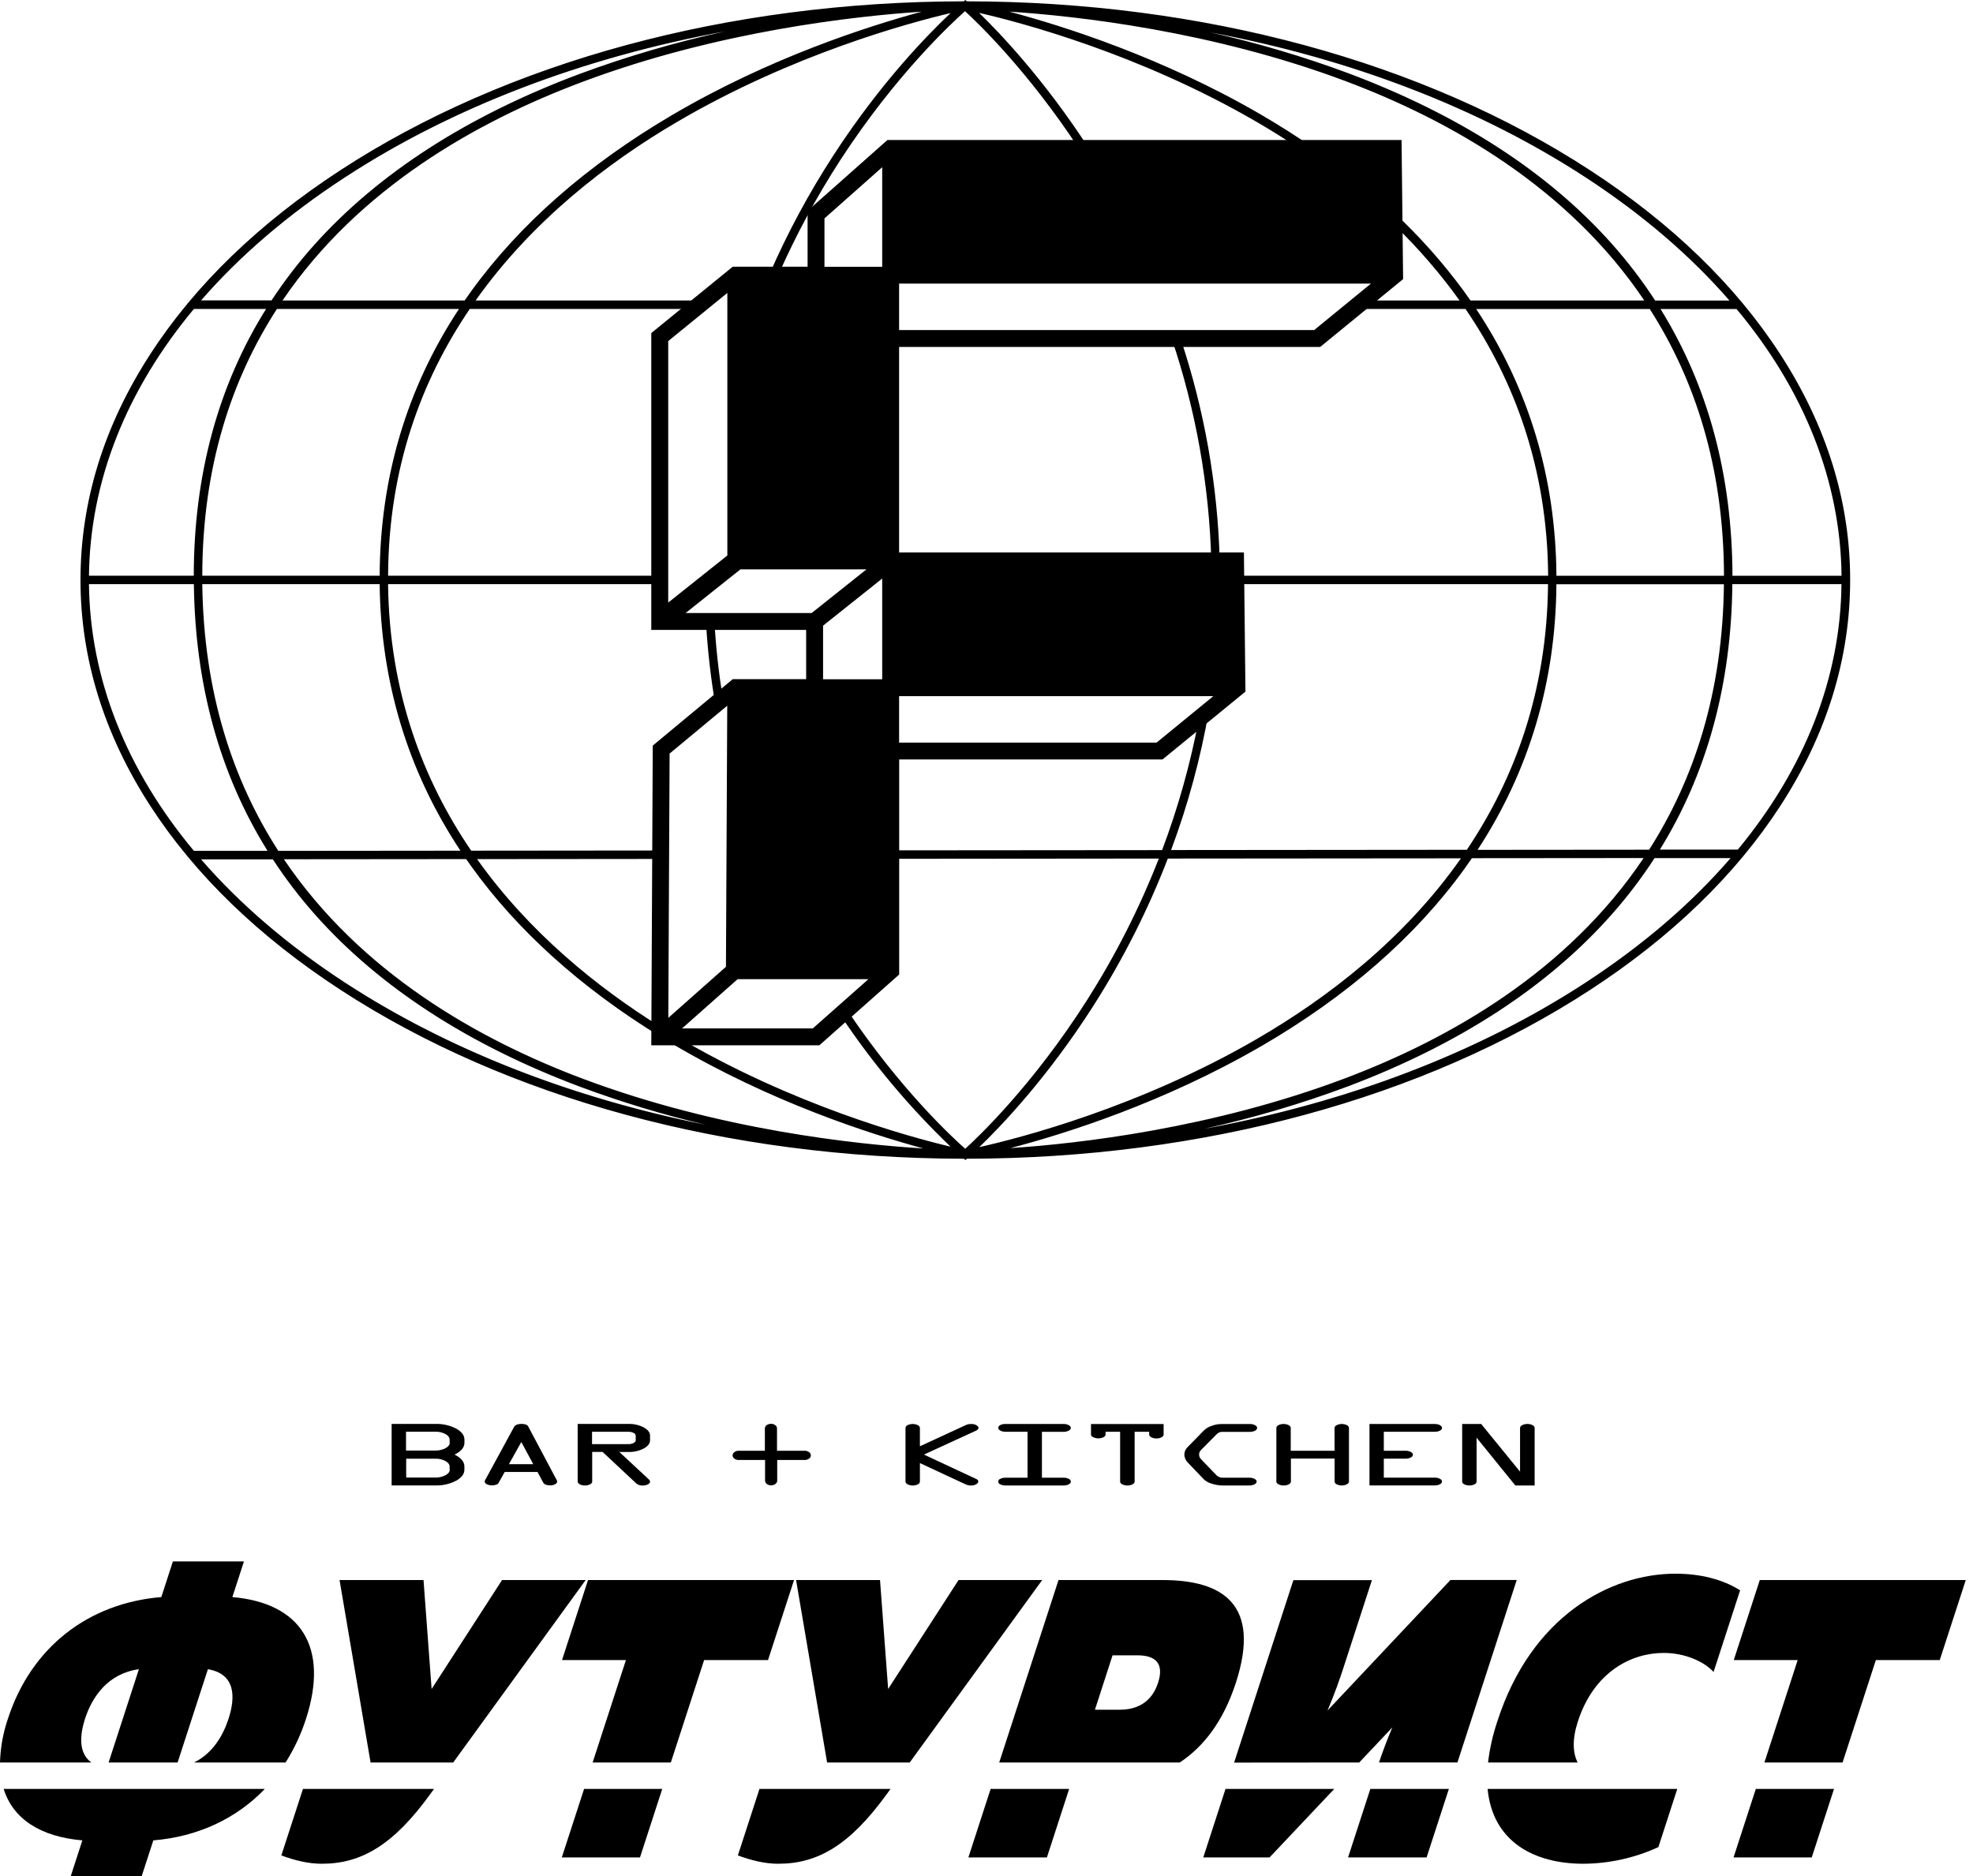
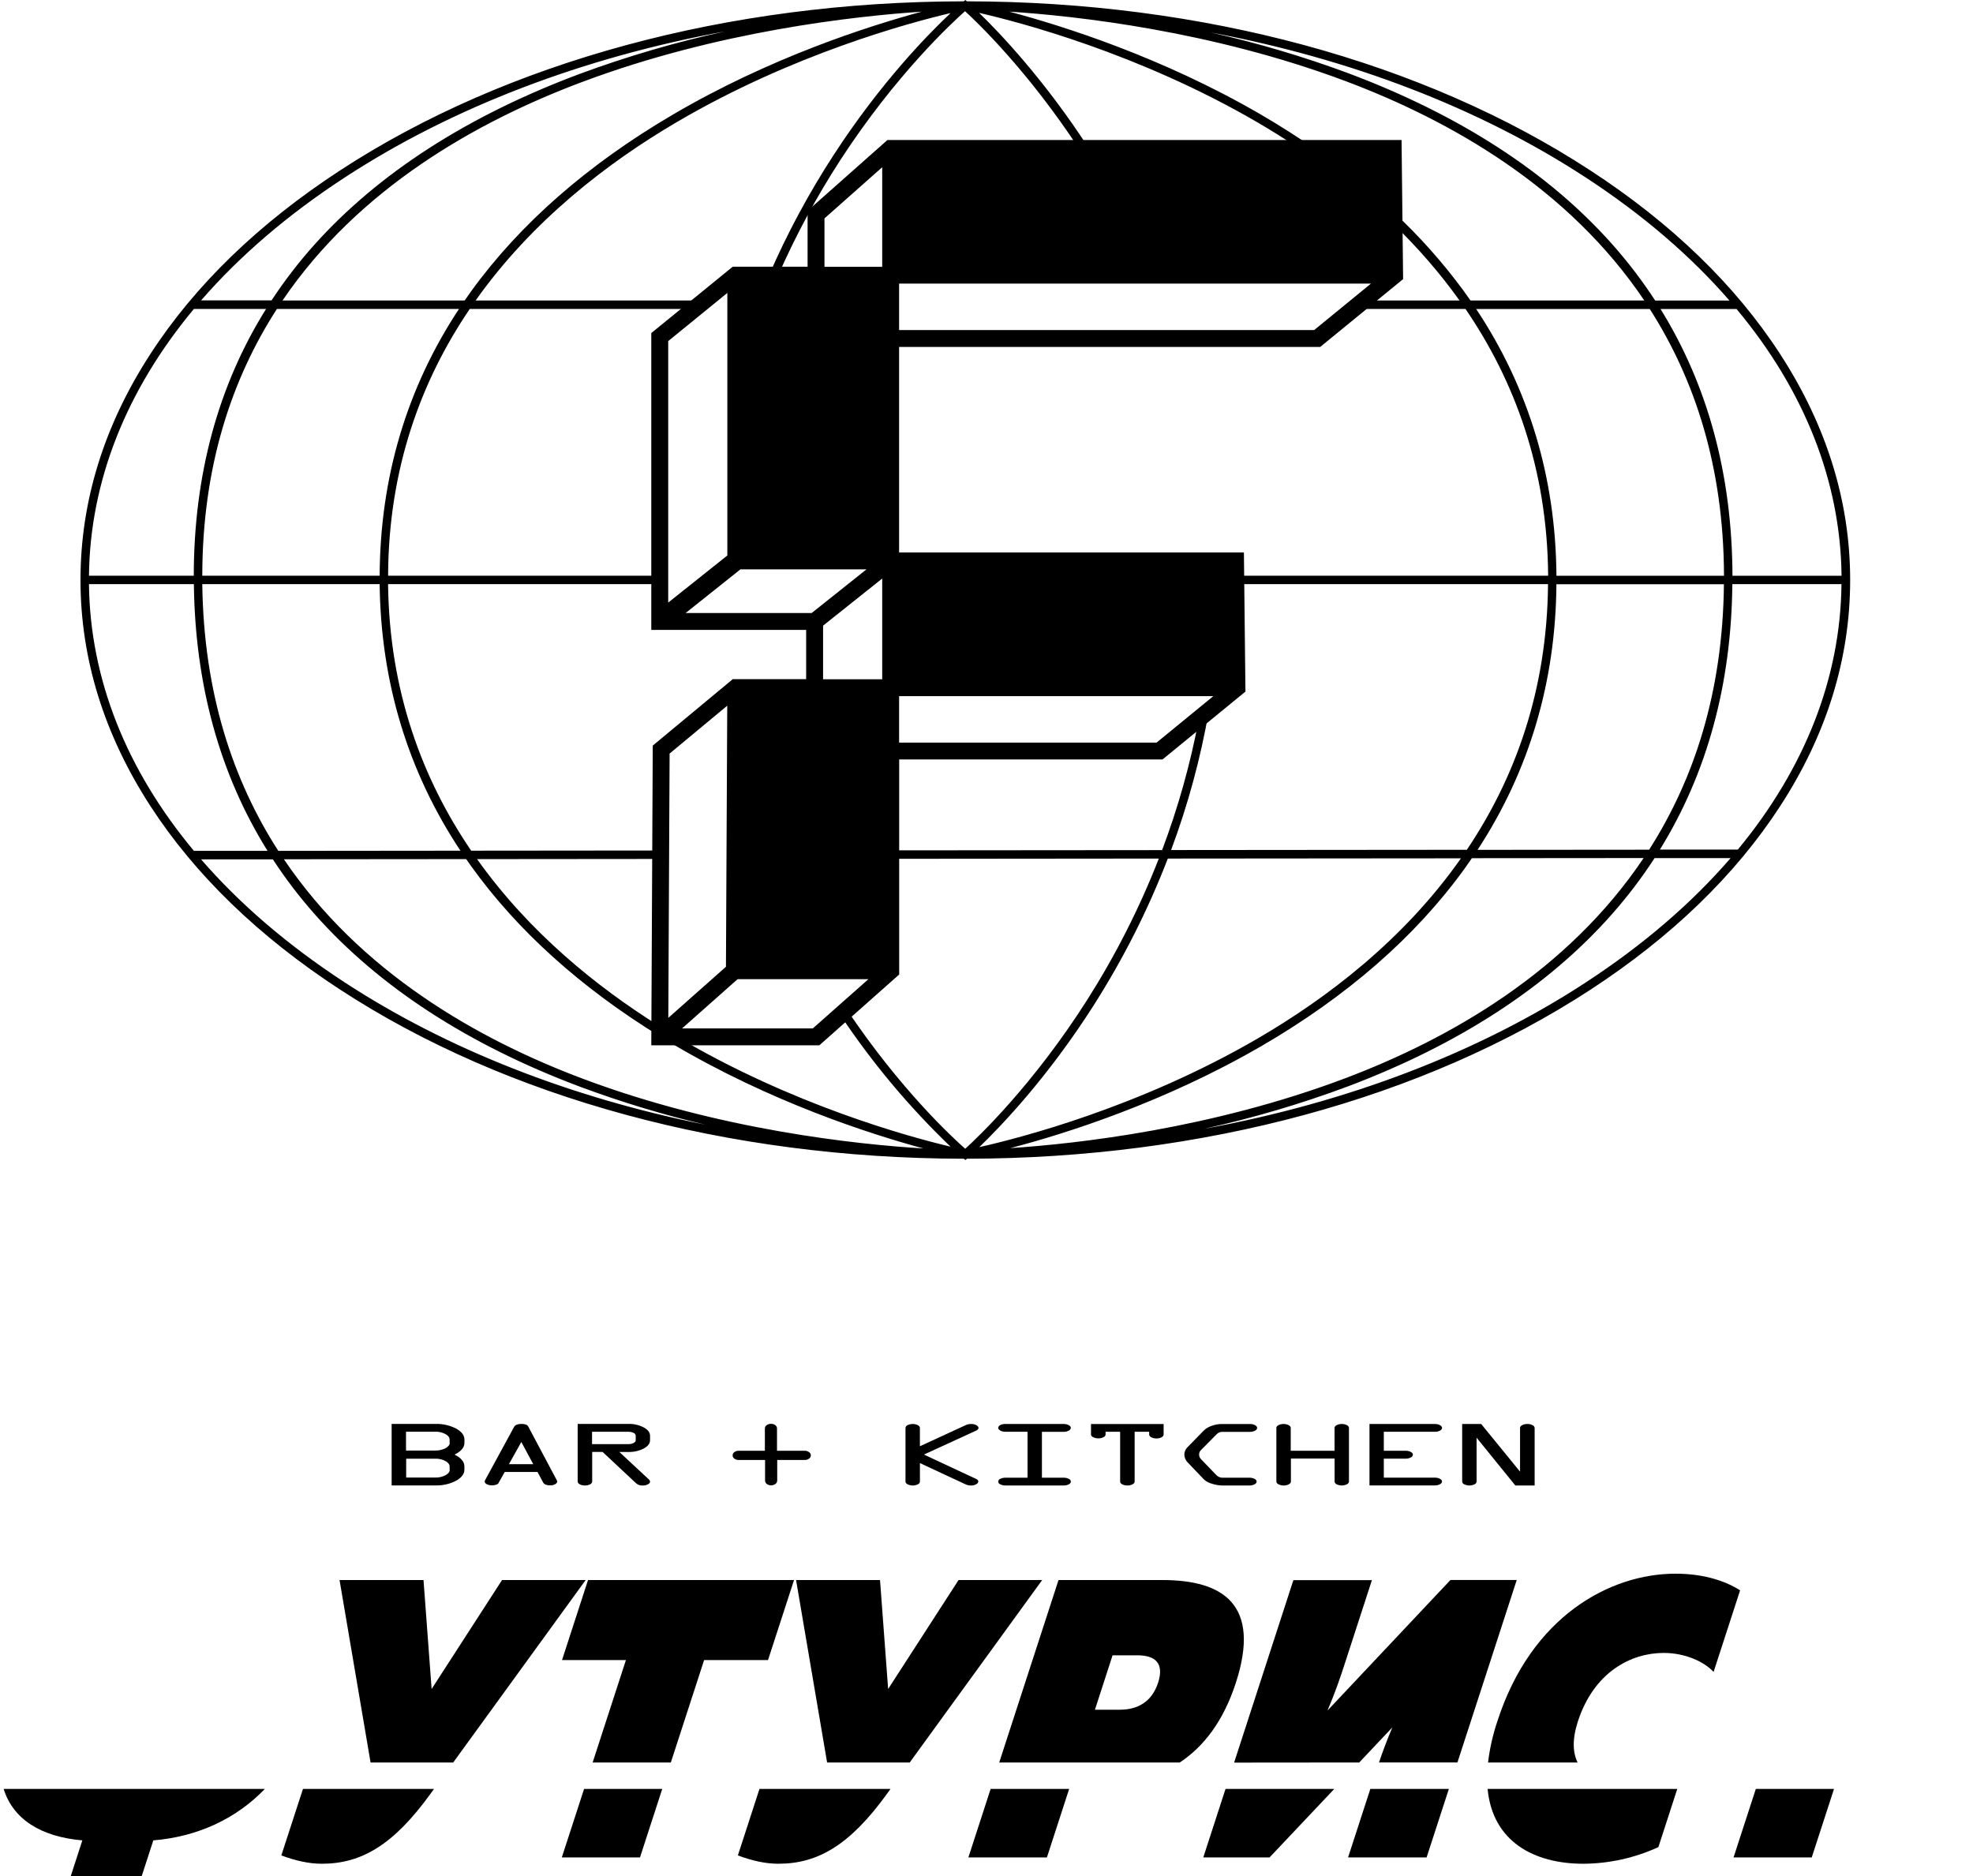
<svg xmlns="http://www.w3.org/2000/svg" width="122" height="116" viewBox="0 0 122 116" fill="none">
-   <path d="M109.102 108.979H113.935L115.993 102.646H119.944L121.553 97.698H108.816L107.207 102.646H111.159L109.102 108.979Z" fill="black" />
  <path d="M108.571 110.613L107.194 114.848H112.029L113.406 110.613H108.571Z" fill="black" />
  <path d="M97.553 108.979C97.25 108.373 97.211 107.543 97.566 106.445C98.561 103.382 100.856 102.205 102.874 102.205C104.18 102.205 105.355 102.727 105.959 103.38L107.599 98.334C106.519 97.647 105.118 97.305 103.604 97.305C99.568 97.305 94.68 99.925 92.585 106.445C92.308 107.268 92.116 108.117 92.013 108.979H97.553Z" fill="black" />
  <path d="M91.986 110.613C92.291 113.852 94.832 115.24 97.903 115.24C99.506 115.231 101.089 114.88 102.546 114.211L103.714 110.613H91.986Z" fill="black" />
  <path d="M84.047 108.979L86.096 106.809C85.771 107.569 85.505 108.287 85.27 108.977H90.12L93.787 97.695H89.688L82.087 105.765C82.526 104.736 82.871 103.756 83.168 102.825L84.832 97.704H79.976L76.311 108.986L84.047 108.979Z" fill="black" />
  <path d="M75.78 110.613L74.405 114.848H78.504L82.505 110.613H75.78Z" fill="black" />
  <path d="M84.735 110.613L83.358 114.848H88.214L89.591 110.613H84.735Z" fill="black" />
  <path d="M72.95 108.979C74.435 107.997 75.649 106.424 76.422 104.043C77.989 99.212 75.626 97.698 71.885 97.698H65.453L61.786 108.979H72.95ZM68.795 102.352H70.329C71.443 102.352 72 102.842 71.609 104.05C71.227 105.225 70.353 105.716 69.239 105.716H67.705L68.795 102.352Z" fill="black" />
  <path d="M61.256 110.613L59.88 114.848H64.736L66.111 110.613H61.256Z" fill="black" />
  <path d="M46.962 110.613L45.626 114.726C46.489 115.044 47.308 115.24 48.128 115.24C50.567 115.24 52.559 114.088 54.855 110.904L55.066 110.613H46.962Z" fill="black" />
  <path d="M56.252 108.979L64.443 97.698H59.272L54.918 104.435L54.416 97.698H49.225L51.144 108.979H56.252Z" fill="black" />
  <path d="M36.646 108.979H41.481L43.539 102.646H47.49L49.099 97.698H36.36L34.753 102.646H38.704L36.646 108.979Z" fill="black" />
  <path d="M36.117 110.613L34.74 114.848H39.574L40.95 110.613H36.117Z" fill="black" />
  <path d="M28.024 108.979L36.214 97.698H31.044L26.689 104.435L26.188 97.698H20.996L22.914 108.979H28.024Z" fill="black" />
  <path d="M18.734 110.613L17.396 114.726C18.261 115.044 19.08 115.24 19.9 115.24C22.337 115.24 24.33 114.088 26.627 110.904L26.837 110.613H18.734Z" fill="black" />
-   <path d="M5.649 108.979C4.856 108.407 4.924 107.312 5.257 106.273C5.7 104.925 6.659 103.48 8.589 103.211L6.715 108.979H10.982L12.856 103.211C14.569 103.504 14.569 104.925 14.132 106.273C13.793 107.317 13.157 108.406 12.001 108.979H17.659C18.194 108.134 18.619 107.225 18.924 106.273C20.36 101.833 18.6 99.118 14.368 98.751L15.085 96.546H10.691L9.976 98.751C5.484 99.118 1.931 101.838 0.49 106.273C0.191 107.145 0.026 108.058 0 108.979H5.649Z" fill="black" />
  <path d="M0.225 110.613C0.803 112.459 2.481 113.569 5.092 113.795L4.377 116H8.764L9.481 113.795C12.223 113.569 14.607 112.459 16.377 110.613H0.225Z" fill="black" />
  <path d="M28.716 90.669V90.879C28.716 91.14 28.542 91.368 28.194 91.562C27.805 91.761 27.373 91.859 26.937 91.847H24.217V88.044H26.938C27.374 88.032 27.806 88.13 28.195 88.328C28.543 88.517 28.718 88.744 28.718 89.012V89.216C28.718 89.499 28.515 89.738 28.109 89.942C28.514 90.147 28.716 90.388 28.716 90.669ZM27.802 89.209V89.012C27.802 88.881 27.715 88.764 27.541 88.669C27.348 88.569 27.132 88.519 26.914 88.525H25.106V89.69H26.917C27.134 89.695 27.348 89.647 27.541 89.549C27.718 89.455 27.811 89.341 27.811 89.209H27.802ZM27.802 90.88V90.681C27.802 90.55 27.715 90.433 27.541 90.337C27.348 90.237 27.132 90.188 26.914 90.194H25.116V91.361H26.917C27.134 91.367 27.348 91.318 27.541 91.22C27.718 91.126 27.811 91.01 27.811 90.879L27.802 90.88Z" fill="black" />
  <path d="M30.001 91.513L31.792 88.223C31.863 88.105 32.014 88.044 32.242 88.044C32.471 88.044 32.602 88.095 32.659 88.196L34.432 91.532C34.445 91.554 34.453 91.578 34.454 91.604C34.454 91.671 34.411 91.727 34.323 91.774C34.234 91.822 34.135 91.846 34.033 91.844C33.8 91.844 33.652 91.785 33.588 91.669L33.237 91.016H31.208L30.816 91.715C30.805 91.745 30.761 91.773 30.686 91.801C30.602 91.83 30.513 91.844 30.424 91.843C30.312 91.847 30.2 91.823 30.099 91.771C30.063 91.757 30.032 91.734 30.009 91.703C29.985 91.671 29.972 91.635 29.969 91.596C29.972 91.566 29.983 91.537 30.001 91.513ZM32.236 89.162L31.469 90.534H32.973L32.236 89.162Z" fill="black" />
  <path d="M35.72 91.608V88.044H38.865C39.191 88.036 39.514 88.11 39.804 88.26C40.065 88.402 40.196 88.573 40.196 88.772V89.051C40.196 89.252 40.065 89.424 39.804 89.566C39.513 89.715 39.189 89.788 38.863 89.778H38.296L40.112 91.467C40.136 91.484 40.156 91.506 40.17 91.532C40.185 91.558 40.193 91.586 40.196 91.616C40.196 91.681 40.15 91.736 40.059 91.783C39.961 91.831 39.854 91.855 39.745 91.853C39.599 91.864 39.454 91.817 39.342 91.723L37.261 89.776H36.618V91.61C36.618 91.677 36.572 91.733 36.487 91.78C36.388 91.829 36.278 91.853 36.168 91.851C36.059 91.854 35.95 91.83 35.853 91.78C35.763 91.731 35.72 91.674 35.72 91.608ZM36.609 89.293H38.865C38.974 89.296 39.083 89.272 39.18 89.222C39.266 89.175 39.31 89.119 39.31 89.052V88.772C39.307 88.734 39.293 88.698 39.27 88.668C39.247 88.638 39.216 88.615 39.18 88.602C39.083 88.552 38.974 88.528 38.865 88.531H36.609V89.293Z" fill="black" />
  <path d="M55.991 91.61V88.294C55.994 88.255 56.008 88.219 56.031 88.188C56.054 88.157 56.086 88.133 56.122 88.119C56.22 88.073 56.328 88.049 56.437 88.049C56.545 88.049 56.653 88.073 56.751 88.119C56.837 88.166 56.882 88.223 56.882 88.29V89.426L59.73 88.112C59.834 88.067 59.948 88.045 60.062 88.05C60.171 88.046 60.279 88.071 60.375 88.123C60.459 88.171 60.505 88.227 60.505 88.291C60.505 88.355 60.454 88.413 60.359 88.457L57.132 89.939L60.363 91.447C60.452 91.488 60.493 91.54 60.493 91.603C60.493 91.665 60.45 91.723 60.363 91.775C60.265 91.829 60.154 91.856 60.043 91.852C59.932 91.854 59.822 91.831 59.72 91.787L56.883 90.465V91.612C56.88 91.649 56.865 91.685 56.842 91.715C56.819 91.745 56.788 91.768 56.752 91.781C56.654 91.828 56.547 91.852 56.439 91.852C56.331 91.852 56.224 91.828 56.126 91.781C56.036 91.734 55.991 91.677 55.991 91.61Z" fill="black" />
  <path d="M62.171 88.048H65.771C65.879 88.046 65.985 88.07 66.082 88.119C66.172 88.167 66.212 88.223 66.212 88.288C66.212 88.354 66.168 88.419 66.082 88.461C65.985 88.511 65.877 88.536 65.768 88.534H64.427V91.37H65.771C65.88 91.367 65.989 91.391 66.087 91.441C66.122 91.454 66.154 91.476 66.177 91.506C66.2 91.537 66.214 91.573 66.217 91.61C66.217 91.677 66.173 91.734 66.087 91.78C65.99 91.829 65.882 91.853 65.773 91.85H62.171C62.062 91.854 61.953 91.829 61.856 91.78C61.819 91.77 61.786 91.748 61.763 91.717C61.74 91.686 61.727 91.649 61.727 91.61C61.727 91.572 61.74 91.534 61.763 91.504C61.786 91.473 61.819 91.451 61.856 91.441C61.953 91.391 62.062 91.367 62.171 91.37H63.538V88.529H62.171C62.062 88.532 61.953 88.507 61.856 88.457C61.769 88.41 61.726 88.354 61.726 88.288C61.729 88.25 61.743 88.213 61.766 88.182C61.789 88.151 61.82 88.128 61.856 88.114C61.954 88.066 62.062 88.043 62.171 88.048Z" fill="black" />
  <path d="M67.462 88.703V88.05H71.952V88.703C71.952 88.769 71.908 88.825 71.822 88.872C71.725 88.921 71.618 88.946 71.51 88.943C71.399 88.946 71.289 88.921 71.19 88.871C71.1 88.823 71.059 88.767 71.059 88.703V88.529H70.16V91.611C70.16 91.677 70.115 91.735 70.029 91.78C69.932 91.829 69.825 91.853 69.717 91.851C69.605 91.854 69.494 91.83 69.393 91.78C69.306 91.735 69.263 91.677 69.263 91.611V88.529H68.363V88.697C68.363 88.765 68.32 88.822 68.232 88.868C68.134 88.914 68.026 88.938 67.918 88.938C67.809 88.938 67.702 88.914 67.603 88.868C67.506 88.827 67.462 88.771 67.462 88.703Z" fill="black" />
  <path d="M75.648 91.37H77.252C77.364 91.367 77.474 91.391 77.574 91.441C77.664 91.486 77.704 91.544 77.704 91.61C77.704 91.677 77.66 91.734 77.574 91.78C77.474 91.829 77.365 91.853 77.254 91.851H75.592C75.37 91.848 75.15 91.812 74.939 91.742C74.765 91.697 74.604 91.614 74.467 91.498L73.44 90.426C73.314 90.299 73.241 90.129 73.233 89.951C73.233 89.864 73.25 89.778 73.283 89.698C73.317 89.617 73.367 89.545 73.429 89.485L74.467 88.423C74.601 88.304 74.758 88.215 74.928 88.162C75.121 88.089 75.325 88.051 75.531 88.05H77.289C77.398 88.046 77.506 88.071 77.604 88.12C77.69 88.168 77.734 88.225 77.734 88.29C77.734 88.355 77.69 88.42 77.604 88.462C77.507 88.513 77.398 88.539 77.289 88.535H75.592C75.528 88.532 75.465 88.543 75.406 88.565C75.347 88.588 75.293 88.622 75.248 88.666L74.261 89.661C74.224 89.697 74.194 89.74 74.175 89.788C74.155 89.836 74.145 89.887 74.146 89.939C74.146 89.995 74.158 90.05 74.18 90.102C74.203 90.153 74.236 90.199 74.277 90.237L75.219 91.216C75.275 91.271 75.343 91.313 75.417 91.34C75.491 91.367 75.569 91.377 75.648 91.37Z" fill="black" />
  <path d="M78.924 91.61V88.289C78.924 88.223 78.967 88.167 79.054 88.119C79.152 88.072 79.259 88.048 79.368 88.048C79.476 88.048 79.583 88.072 79.681 88.119C79.77 88.167 79.812 88.223 79.812 88.289V89.704H82.522V88.289C82.522 88.223 82.566 88.167 82.653 88.119C82.751 88.073 82.859 88.048 82.968 88.048C83.076 88.048 83.184 88.073 83.282 88.119C83.318 88.133 83.349 88.157 83.373 88.188C83.396 88.219 83.41 88.255 83.413 88.294V91.61C83.413 91.676 83.367 91.732 83.282 91.779C83.184 91.826 83.077 91.85 82.969 91.85C82.861 91.85 82.754 91.826 82.656 91.779C82.62 91.766 82.589 91.743 82.566 91.713C82.542 91.683 82.528 91.647 82.525 91.609V90.186H79.823V91.61C79.823 91.676 79.778 91.732 79.693 91.779C79.594 91.829 79.484 91.854 79.373 91.851C79.265 91.853 79.157 91.829 79.061 91.78C78.967 91.734 78.924 91.677 78.924 91.61Z" fill="black" />
  <path d="M88.714 88.529H85.568V89.704H86.924C87.032 89.702 87.139 89.726 87.236 89.776C87.324 89.824 87.366 89.88 87.366 89.946C87.363 89.984 87.349 90.02 87.326 90.051C87.303 90.082 87.272 90.105 87.236 90.119C87.138 90.17 87.029 90.195 86.92 90.191H85.568V91.366H88.724C88.832 91.364 88.94 91.388 89.036 91.437C89.125 91.482 89.167 91.54 89.167 91.606C89.167 91.673 89.122 91.731 89.036 91.776C88.937 91.825 88.827 91.85 88.716 91.847H84.682V88.048H88.716C88.827 88.045 88.937 88.07 89.036 88.12C89.126 88.17 89.167 88.227 89.167 88.294C89.167 88.36 89.122 88.415 89.036 88.462C88.936 88.511 88.825 88.534 88.714 88.529Z" fill="black" />
  <path d="M94.894 88.294V91.851H93.701L91.305 88.897V91.61C91.302 91.648 91.287 91.684 91.264 91.714C91.241 91.744 91.21 91.767 91.174 91.78C91.076 91.827 90.968 91.851 90.859 91.851C90.75 91.851 90.642 91.827 90.544 91.78C90.508 91.767 90.477 91.744 90.454 91.714C90.431 91.684 90.416 91.648 90.413 91.61V88.048H91.588L93.992 90.996V88.294C93.992 88.227 94.037 88.163 94.123 88.12C94.222 88.07 94.332 88.045 94.443 88.048C94.552 88.045 94.661 88.069 94.759 88.119C94.796 88.132 94.828 88.156 94.852 88.187C94.876 88.218 94.891 88.255 94.894 88.294Z" fill="black" />
  <path d="M47.296 89.704V88.319C47.297 88.279 47.308 88.24 47.327 88.206C47.346 88.172 47.374 88.142 47.407 88.121C47.486 88.065 47.581 88.036 47.678 88.039C47.772 88.035 47.864 88.065 47.939 88.121C47.971 88.143 47.998 88.172 48.017 88.207C48.035 88.241 48.045 88.279 48.046 88.319V89.704H49.756C49.852 89.701 49.946 89.73 50.024 89.786C50.059 89.807 50.088 89.837 50.108 89.873C50.128 89.908 50.138 89.948 50.138 89.989C50.138 90.03 50.128 90.07 50.108 90.106C50.088 90.141 50.059 90.171 50.024 90.192C49.946 90.248 49.852 90.277 49.756 90.275H48.059V91.549C48.058 91.59 48.047 91.63 48.028 91.666C48.008 91.702 47.98 91.733 47.947 91.757C47.869 91.814 47.774 91.844 47.678 91.841C47.583 91.844 47.491 91.814 47.416 91.757C47.383 91.733 47.356 91.702 47.338 91.666C47.319 91.629 47.309 91.59 47.308 91.549V90.275H45.671C45.577 90.276 45.485 90.247 45.41 90.192C45.376 90.17 45.349 90.139 45.33 90.104C45.31 90.068 45.3 90.029 45.3 89.989C45.301 89.949 45.311 89.91 45.33 89.875C45.349 89.841 45.377 89.811 45.41 89.789C45.484 89.732 45.577 89.702 45.671 89.704H47.296Z" fill="black" />
  <path d="M110.074 21.892C107.311 17.631 103.36 13.808 98.329 10.532C88.028 3.805 74.342 0.098 59.785 0.082L59.689 0L59.592 0.082C45.033 0.098 31.346 3.805 21.042 10.528C16.011 13.808 12.06 17.627 9.297 21.892C6.425 26.313 4.977 31.012 4.977 35.863C4.977 40.714 6.43 45.408 9.297 49.835C12.06 54.095 16.011 57.92 21.049 61.201C31.338 67.912 45.001 71.618 59.537 71.647H59.598L59.696 71.728L59.79 71.647C74.348 71.63 88.034 67.923 98.338 61.201C103.369 57.92 107.32 54.095 110.083 49.835C112.956 45.413 114.404 40.714 114.404 35.863C114.404 31.012 112.946 26.313 110.074 21.892ZM113.87 35.602H107.127C107.106 29.37 105.613 23.843 102.679 19.107H107.38C111.561 24.116 113.807 29.746 113.872 35.597L113.87 35.602ZM96.242 35.602C96.2 29.54 94.532 23.998 91.28 19.107H102.013C104.796 23.454 106.584 28.867 106.603 35.602H96.242ZM106.598 36.124C106.53 42.818 104.742 48.206 101.974 52.539L91.365 52.548C94.551 47.683 96.196 42.166 96.241 36.124H106.598ZM98.045 10.968C101.571 13.269 104.551 15.829 106.94 18.584H102.348C101.55 17.359 100.662 16.195 99.691 15.102C95.749 10.663 90.257 7.11 83.369 4.526C80.585 3.493 77.735 2.65 74.837 2.002C83.522 3.634 91.479 6.68 98.045 10.968ZM23.476 35.597H12.508C12.516 28.861 14.314 23.454 17.124 19.102H28.382C25.148 23.997 23.504 29.538 23.476 35.597ZM23.476 36.119C23.545 42.17 25.223 47.708 28.471 52.6L17.209 52.611C14.411 48.265 12.594 42.853 12.508 36.119H23.476ZM17.47 18.579C22.171 11.647 29.475 7.511 36.011 5.064C44.368 1.93 52.815 1.002 56.994 0.722C53.647 1.626 47.584 3.575 41.578 7.103C36.327 10.185 32.144 13.851 29.14 18C29.001 18.192 28.866 18.391 28.732 18.579H17.47ZM21.328 10.968C27.973 6.629 36.039 3.559 44.848 1.938C41.789 2.604 38.78 3.484 35.843 4.57C28.909 7.162 23.387 10.723 19.427 15.146C18.464 16.222 17.583 17.367 16.791 18.574H12.434C14.823 15.824 17.802 13.264 21.328 10.968ZM11.99 19.102H16.453C13.489 23.839 11.988 29.367 11.982 35.597H5.501C5.567 29.746 7.813 24.116 11.99 19.102ZM5.501 36.119H11.988C12.064 42.352 13.592 47.877 16.543 52.611H11.99C7.813 47.6 5.567 41.971 5.501 36.119ZM21.328 60.753C17.803 58.453 14.822 55.892 12.434 53.137H16.873C17.661 54.344 18.538 55.491 19.495 56.568C23.466 61.036 28.988 64.62 35.908 67.211C38.431 68.148 41.01 68.927 43.629 69.545C35.297 67.869 27.665 64.887 21.328 60.753ZM59.684 71.032C58.918 70.356 55.67 67.364 52.362 62.423L51.97 62.773C53.935 65.723 56.218 68.448 58.777 70.901C56.23 70.297 49.007 68.333 41.857 64.102H40.849C41.09 64.251 41.332 64.4 41.578 64.545C47.648 68.138 53.773 70.113 57.099 71.012C52.969 70.76 44.492 69.868 36.09 66.72C29.561 64.276 22.279 60.125 17.555 53.13L28.826 53.12L29.14 53.566C31.991 57.536 35.908 61.067 40.797 64.074V63.463C36.873 61.008 32.701 57.629 29.5 53.121L40.848 53.111V52.588L29.135 52.599C26.141 48.204 24.074 42.769 23.996 36.119H40.797V35.597H23.998C24.025 28.938 26.064 23.499 29.048 19.102H42.934L43.575 18.579H29.41C32.905 13.642 37.582 10.054 41.831 7.56C48.993 3.352 56.234 1.406 58.781 0.808C57.441 2.067 54.472 5.079 51.547 9.585C50.012 11.946 48.676 14.43 47.554 17.012H48.124C49.212 14.537 50.498 12.154 51.969 9.886C55.404 4.601 58.88 1.398 59.672 0.691C60.415 1.37 63.518 4.329 66.709 9.178H67.333C64.553 4.891 61.797 2.011 60.543 0.796C63.08 1.376 70.42 3.305 77.692 7.529C78.559 8.033 79.444 8.583 80.333 9.178H81.264C80.208 8.448 79.101 7.745 77.942 7.069C71.889 3.553 65.785 1.615 62.404 0.718C66.567 0.99 74.914 1.908 83.186 5.01C89.704 7.454 96.984 11.601 101.673 18.579H90.927C90.784 18.373 90.638 18.167 90.489 17.963C89.21 16.226 87.772 14.611 86.193 13.141L86.202 13.897C87.69 15.332 89.045 16.9 90.25 18.579H84.322L83.684 19.102H90.618C93.621 23.498 95.682 28.936 95.729 35.597H76.411V36.119H95.722C95.665 42.75 93.649 48.163 90.702 52.544L72.414 52.56C73.458 49.765 74.24 46.88 74.752 43.942L74.131 44.45C73.613 47.216 72.852 49.932 71.858 52.565L55.074 52.579V53.102L71.656 53.087C70.465 56.138 68.98 59.065 67.224 61.829C63.865 67.106 60.468 70.319 59.684 71.032ZM67.649 62.127C69.466 59.272 70.994 56.244 72.211 53.087L90.338 53.072C86.812 58.097 82.059 61.718 77.745 64.226C70.458 68.461 63.083 70.363 60.553 70.93C61.858 69.675 64.773 66.649 67.654 62.122L67.649 62.127ZM77.995 64.685C83.302 61.602 87.526 57.913 90.557 53.717C90.714 53.501 90.864 53.283 91.014 53.064L101.632 53.055C96.945 60.049 89.689 64.212 83.191 66.668C74.965 69.777 66.665 70.716 62.473 70.991C65.881 70.101 71.97 68.181 78 64.68L77.995 64.685ZM98.04 60.758C91.381 65.105 83.285 68.18 74.444 69.799C77.475 69.133 80.456 68.254 83.364 67.168C90.253 64.566 95.745 60.982 99.685 56.514C100.644 55.429 101.521 54.274 102.309 53.06H107.009C104.613 55.838 101.609 58.429 98.045 60.753L98.04 60.758ZM107.451 52.532H102.639C105.556 47.815 107.059 42.315 107.119 36.119H113.867C113.808 41.938 111.587 47.536 107.462 52.528L107.451 52.532Z" fill="black" />
-   <path d="M44.231 43.569L44.697 43.177C44.44 41.602 44.266 40.015 44.175 38.421H43.652C43.749 40.147 43.942 41.865 44.231 43.569Z" fill="black" />
-   <path d="M73 20.93H72.45C73.946 25.367 74.772 30.002 74.9 34.683H75.422C75.295 30.004 74.479 25.37 73 20.93Z" fill="black" />
  <path d="M55.596 21.452H81.635L86.761 17.258L86.665 8.656H54.875L49.937 13.034V16.49H45.309L40.272 20.594V38.949H49.848V41.995H45.309L40.363 46.102L40.272 64.634H50.663L55.601 60.256V46.957H71.886L77.012 42.763L76.917 34.161H55.596V21.452ZM55.596 9.7H85.627L85.703 16.49H55.596V9.7ZM55.596 17.535H84.773L81.262 20.407H55.596V17.535ZM44.975 18.112V34.347L41.319 37.259V21.09L44.975 18.112ZM42.396 37.904L45.784 35.205H53.578L50.19 37.904H42.396ZM41.405 46.594L44.969 43.635L44.889 59.778L41.325 62.936L41.405 46.594ZM50.26 63.589H42.175L45.611 60.543H53.7L50.26 63.589ZM54.551 45.919V59.498H45.933L46.014 43.046H54.548L54.551 45.919ZM54.551 42.002H50.895V38.685L54.551 35.773V42.002ZM54.551 20.414V34.161H46.019V17.535H54.551V20.414ZM54.551 16.497H50.981V13.504L54.551 10.339V16.497ZM71.513 45.919H55.596V43.046H75.024L71.513 45.919ZM75.883 35.212L75.959 42.002H55.589V35.212H75.883Z" fill="black" />
  <path d="M55.072 17.012H45.497V34.683H55.072V17.012Z" fill="black" />
  <path d="M86.237 9.178H55.073V17.012H86.237V9.178Z" fill="black" />
  <path d="M76.4 34.683H55.073V42.517H76.4V34.683Z" fill="black" />
  <path d="M55.073 42.517H45.41V60.014H55.073V42.517Z" fill="black" />
</svg>